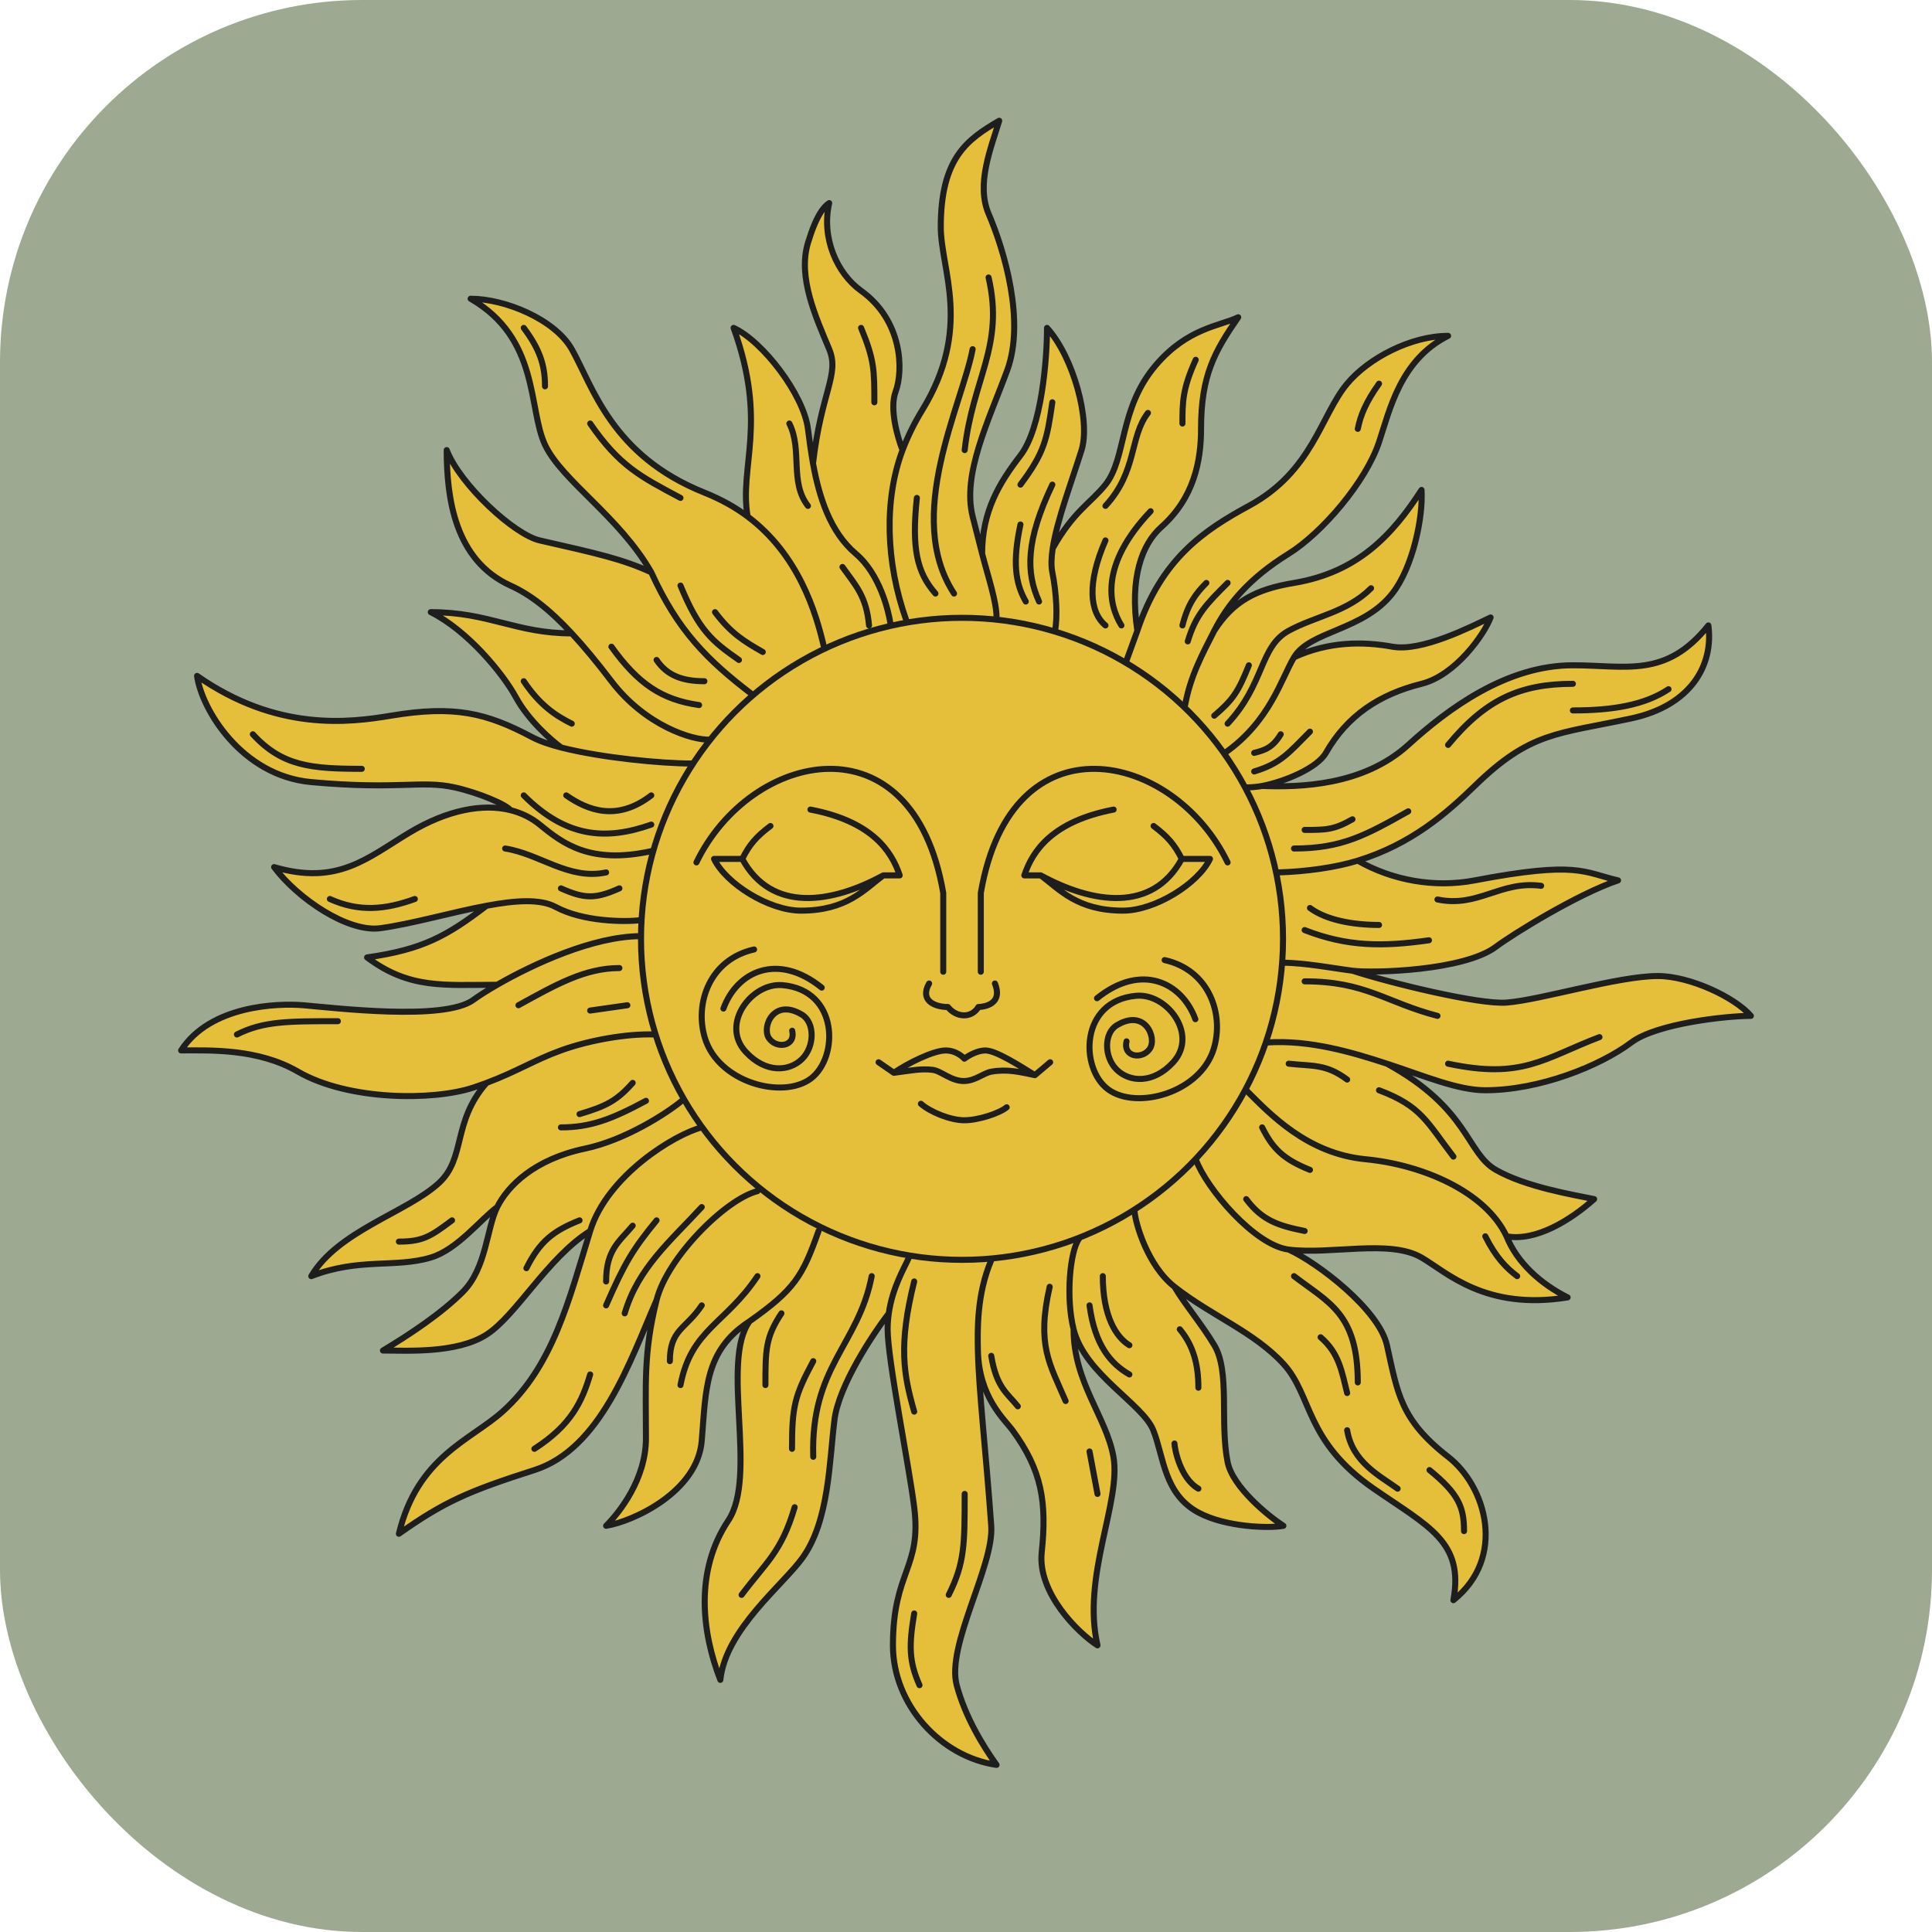
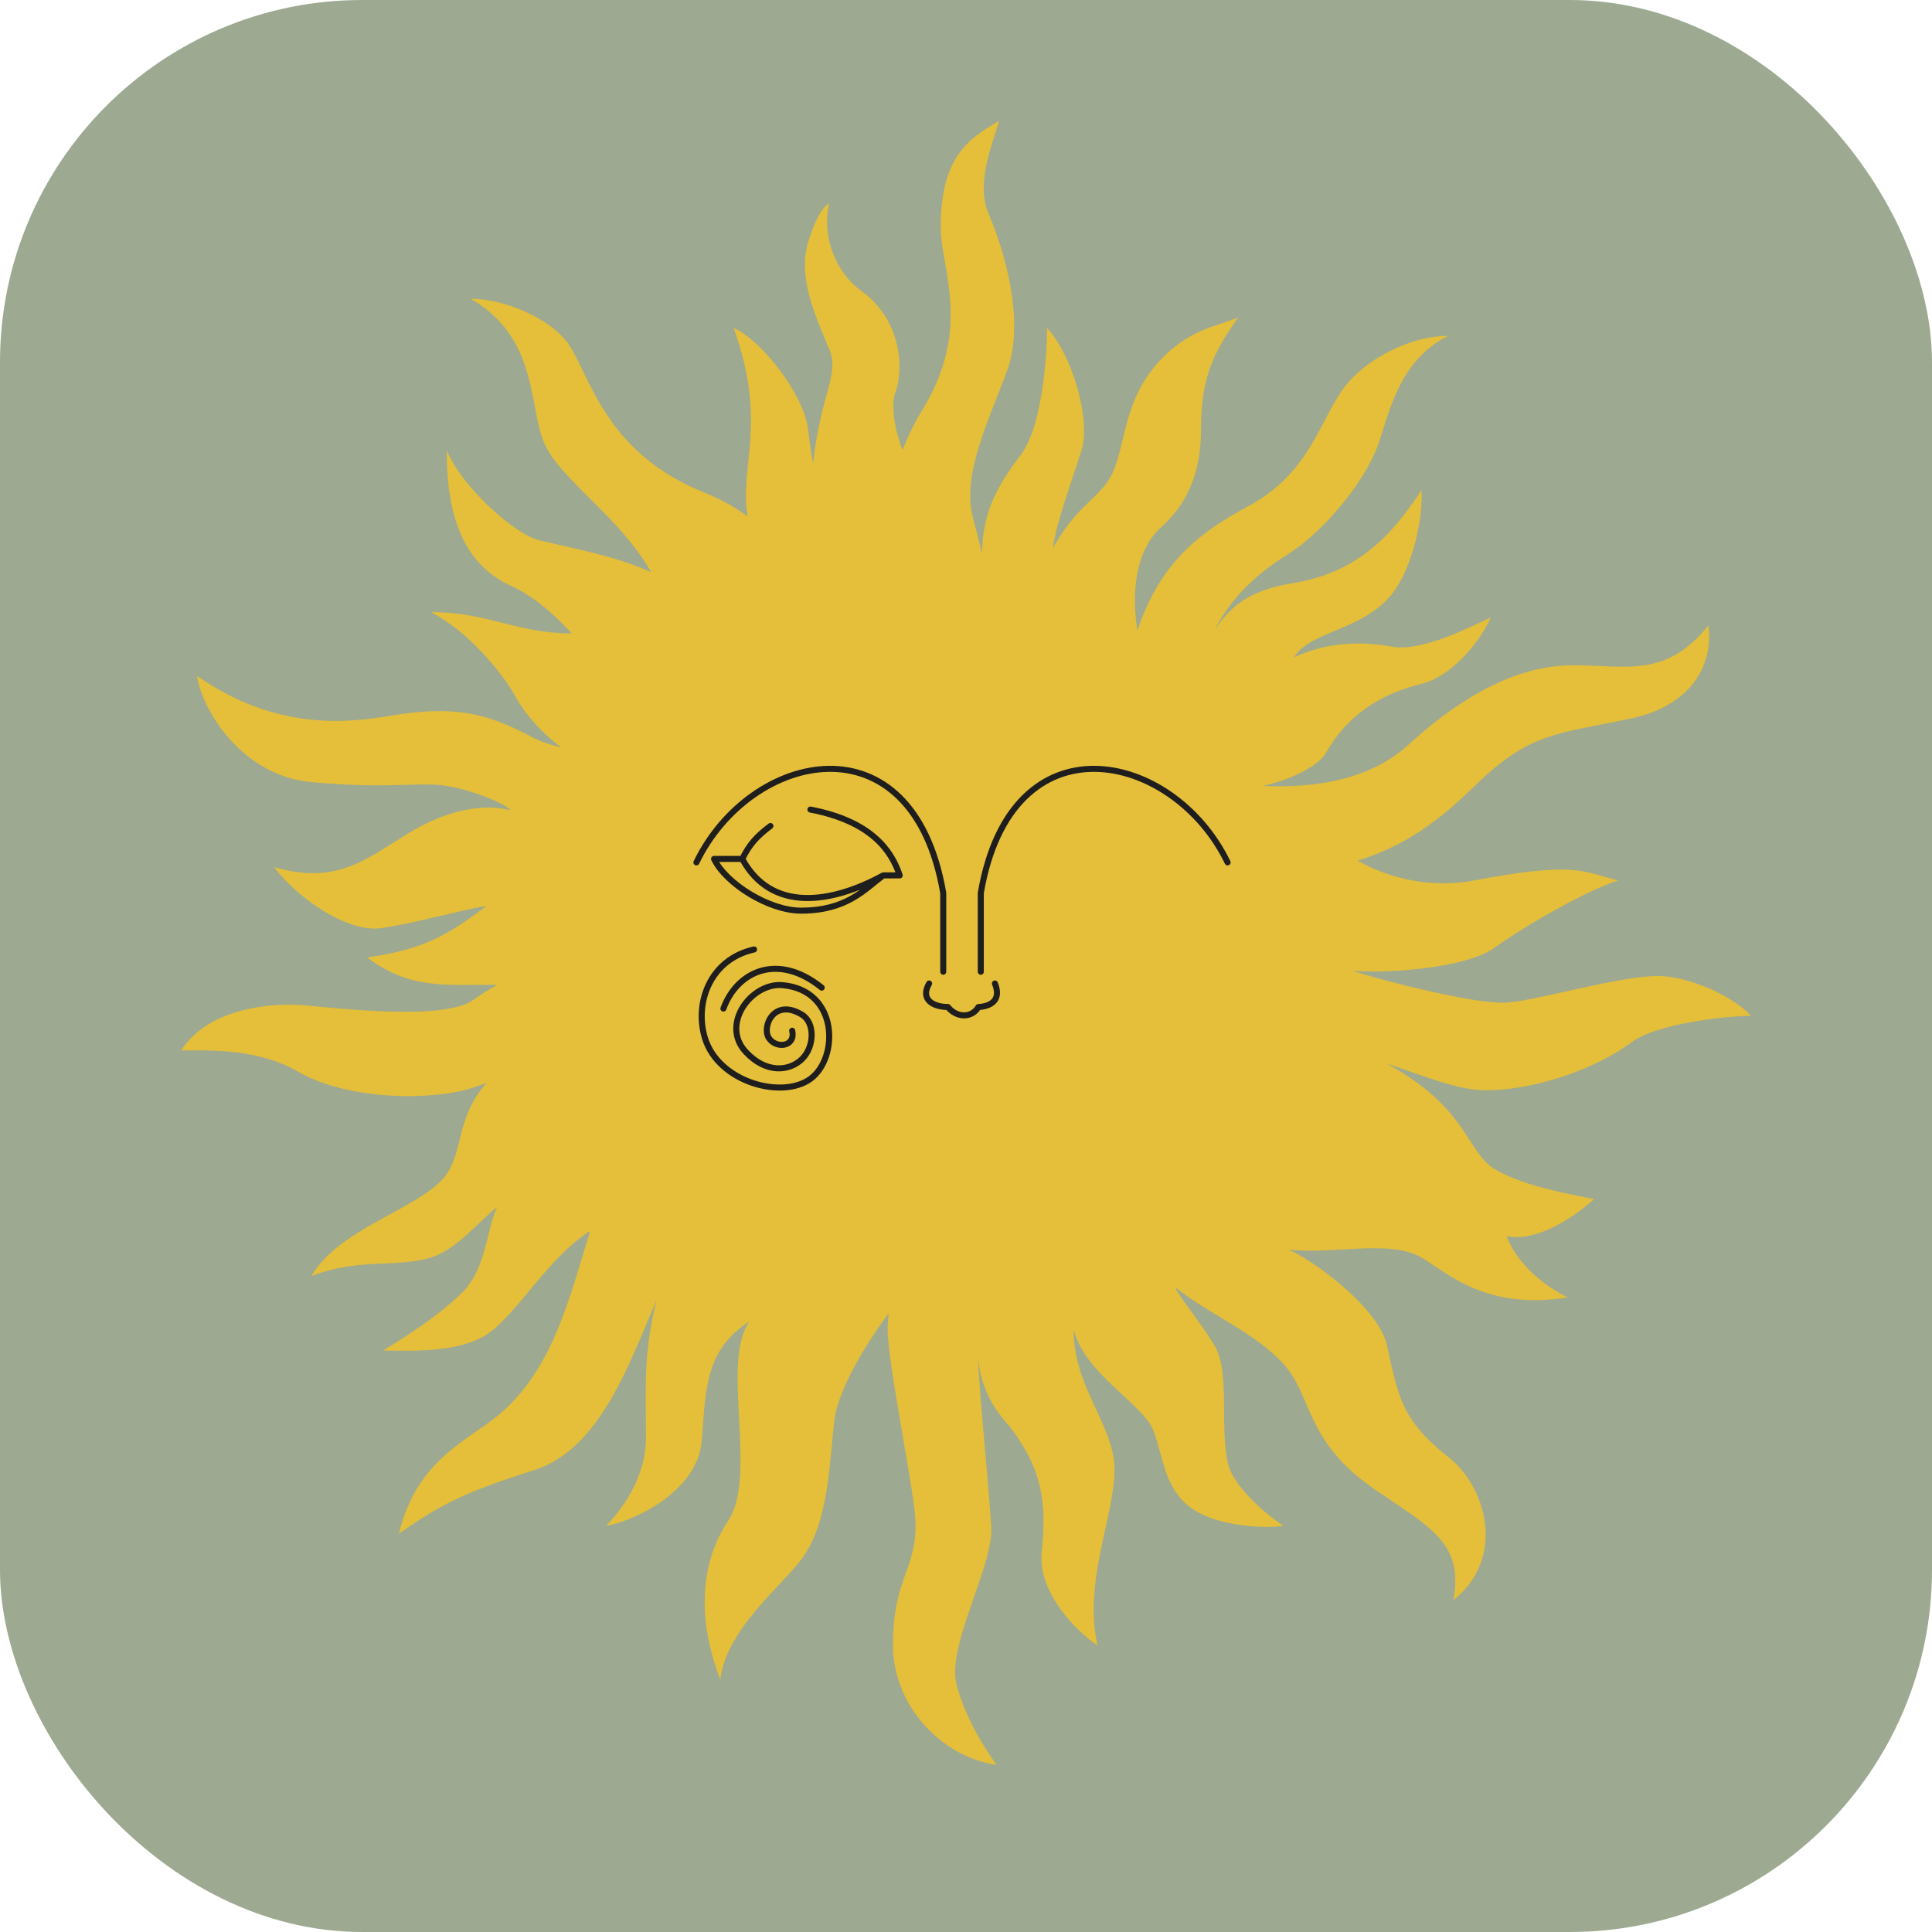
<svg xmlns="http://www.w3.org/2000/svg" width="32" height="32" viewBox="0 0 32 32" fill="none">
  <rect width="32" height="32" rx="6" fill="#9DA990" />
  <path d="M15.582 3.76C15.582 4.469 16.11 5.431 15.274 6.795C15.144 7.007 15.036 7.227 14.949 7.455C14.867 7.25 14.729 6.769 14.834 6.487C14.966 6.135 14.949 5.309 14.262 4.816C13.858 4.525 13.602 3.936 13.734 3.364C13.645 3.422 13.52 3.566 13.382 4.024C13.21 4.596 13.514 5.255 13.734 5.783C13.91 6.206 13.602 6.487 13.466 7.675C13.431 7.479 13.405 7.285 13.382 7.103C13.312 6.54 12.634 5.651 12.151 5.431C12.723 7.015 12.239 7.719 12.383 8.555C12.186 8.407 11.951 8.273 11.667 8.159C10.127 7.543 9.819 6.399 9.47 5.783C9.191 5.291 8.367 4.948 7.795 4.948C8.939 5.607 8.746 6.769 9.027 7.367C9.309 7.965 10.259 8.555 10.787 9.479C10.311 9.263 9.921 9.174 8.99 8.962L8.939 8.951C8.515 8.854 7.619 8.027 7.399 7.455C7.399 8.247 7.531 9.279 8.455 9.699C8.773 9.843 9.09 10.082 9.47 10.491C8.543 10.491 8.103 10.139 7.135 10.139C7.751 10.447 8.332 11.159 8.543 11.546C8.754 11.934 9.134 12.265 9.298 12.382C9.108 12.334 8.938 12.276 8.807 12.206C8.059 11.81 7.531 11.678 6.475 11.854C5.778 11.971 4.584 12.118 3.264 11.195C3.337 11.737 3.994 12.849 5.156 12.954C6.607 13.086 6.973 12.918 7.531 13.042C7.927 13.13 8.382 13.323 8.455 13.419C7.996 13.305 7.412 13.413 6.783 13.79C6.08 14.213 5.596 14.67 4.54 14.362C4.936 14.89 5.766 15.447 6.299 15.374C6.832 15.301 7.485 15.109 8.059 15.002C7.399 15.506 7.003 15.726 6.08 15.858C6.783 16.386 7.355 16.311 8.235 16.311C8.063 16.41 7.926 16.498 7.839 16.562C7.355 16.914 5.552 16.694 5.024 16.65C4.601 16.614 3.484 16.65 3 17.398C3.484 17.398 4.27 17.364 4.936 17.75C5.772 18.233 7.179 18.233 7.839 18.014C7.917 17.987 7.99 17.962 8.059 17.936C7.487 18.585 7.721 19.181 7.267 19.597C6.739 20.081 5.596 20.389 5.156 21.137C5.948 20.829 6.549 21.005 7.135 20.829C7.575 20.697 7.957 20.198 8.235 19.993C8.059 20.345 8.059 21.005 7.663 21.401C7.31 21.755 6.783 22.105 6.343 22.369C6.739 22.369 7.566 22.422 8.059 22.105C8.552 21.788 9.071 20.829 9.775 20.389C9.423 21.533 9.159 22.633 8.323 23.381C7.792 23.856 6.915 24.129 6.607 25.404C7.355 24.876 7.751 24.701 8.851 24.349C9.951 23.997 10.435 22.545 10.875 21.533C10.655 22.413 10.699 22.941 10.699 23.821C10.699 24.5 10.259 25.052 10.039 25.272C10.493 25.199 11.552 24.709 11.623 23.865C11.693 23.02 11.667 22.369 12.415 21.885C11.931 22.545 12.555 24.445 12.063 25.184C11.505 26.02 11.623 27.032 11.931 27.824C12.018 26.988 12.976 26.246 13.294 25.8C13.734 25.184 13.734 24.216 13.822 23.513C13.893 22.95 14.451 22.105 14.721 21.753C14.709 21.837 14.702 21.925 14.702 22.017C14.702 22.518 15.054 24.261 15.142 24.964C15.269 25.976 14.79 26.02 14.79 27.252C14.79 28.238 15.582 29.1 16.506 29.232C16.285 28.924 15.987 28.44 15.846 27.912C15.67 27.252 16.465 25.936 16.418 25.272C16.33 24.041 16.212 23.043 16.197 22.369C16.214 23.144 16.639 23.51 16.77 23.689C17.254 24.349 17.342 24.876 17.254 25.712C17.183 26.381 17.855 27.047 18.178 27.252C17.914 26.108 18.574 24.876 18.442 24.129C18.325 23.469 17.782 22.897 17.782 22.017C17.968 22.762 18.926 23.249 19.102 23.689C19.277 24.129 19.277 24.744 19.849 25.052C20.307 25.299 21.037 25.316 21.257 25.272C21.008 25.111 20.416 24.631 20.333 24.216C20.201 23.557 20.377 22.721 20.113 22.281C19.902 21.929 19.615 21.592 19.453 21.313C20.069 21.797 20.773 22.061 21.257 22.589C21.741 23.117 21.609 23.865 22.753 24.657C23.668 25.29 24.249 25.536 24.073 26.504C24.953 25.8 24.618 24.621 23.985 24.129C23.193 23.513 23.149 23.073 22.972 22.281C22.841 21.692 21.829 20.917 21.345 20.697C22.049 20.785 23.017 20.521 23.545 20.829C23.967 21.075 24.601 21.709 25.965 21.489C25.524 21.269 25.129 20.917 24.953 20.477C25.437 20.565 26.009 20.213 26.404 19.861C26.052 19.788 25.269 19.659 24.777 19.377C24.284 19.096 24.337 18.366 22.972 17.618C23.593 17.821 24.144 18.058 24.601 18.058C25.49 18.058 26.492 17.662 27.02 17.266C27.443 16.949 28.604 16.826 29 16.826C28.736 16.518 27.988 16.166 27.46 16.166C26.8 16.166 25.524 16.562 24.953 16.606C24.495 16.641 23.032 16.283 22.401 16.078C22.753 16.122 24.249 16.078 24.777 15.682C25.055 15.473 26.14 14.802 26.8 14.582C26.228 14.45 26.14 14.255 24.425 14.582C23.76 14.709 23.061 14.582 22.489 14.255C23.378 13.981 23.964 13.466 24.425 13.018C25.349 12.118 25.788 12.162 27.02 11.899C28.006 11.687 28.384 11.019 28.296 10.359C27.592 11.239 26.932 11.019 26.052 11.019C24.953 11.019 23.984 11.739 23.325 12.338C22.577 13.018 21.521 13.041 20.905 13.018C21.286 12.945 21.82 12.718 21.961 12.47C22.313 11.854 22.841 11.502 23.545 11.326C24.108 11.186 24.586 10.505 24.689 10.227C24.351 10.388 23.545 10.799 23.061 10.711C22.576 10.623 22.005 10.623 21.433 10.887C21.697 10.447 22.577 10.447 23.061 9.831C23.405 9.393 23.574 8.555 23.545 8.115C23.061 8.863 22.489 9.479 21.433 9.655C20.793 9.761 20.422 9.963 20.112 10.447C20.33 10.018 20.673 9.588 21.345 9.171C21.897 8.828 22.621 7.983 22.841 7.323C23.017 6.795 23.193 5.959 23.985 5.563C23.369 5.563 22.665 5.933 22.313 6.355C21.873 6.883 21.741 7.807 20.685 8.379C19.938 8.784 19.233 9.259 18.838 10.447C18.706 9.567 18.917 9.013 19.233 8.731C19.778 8.247 19.893 7.633 19.893 7.103C19.893 6.223 20.113 5.827 20.509 5.255C20.201 5.402 19.673 5.431 19.145 6.047C18.53 6.766 18.662 7.587 18.31 8.027C18.063 8.335 17.782 8.467 17.436 9.083C17.507 8.616 17.748 7.986 17.914 7.455C18.065 6.971 17.782 5.915 17.342 5.431C17.342 5.945 17.254 7.086 16.902 7.543C16.55 8.001 16.267 8.467 16.267 9.171L16.262 9.15C16.211 8.951 16.158 8.747 16.11 8.555C15.934 7.851 16.374 6.971 16.682 6.135C16.982 5.321 16.638 4.156 16.374 3.54C16.163 3.047 16.418 2.44 16.55 2C16.022 2.308 15.582 2.616 15.582 3.76Z" fill="#E5BF39" />
-   <path d="M15.01 10.271C14.667 9.309 14.642 8.268 14.949 7.455M16.506 10.227C16.506 9.963 16.365 9.55 16.267 9.171M16.11 5.783C15.934 6.707 14.966 8.555 15.802 9.831M15.186 8.247C15.098 9.083 15.186 9.479 15.494 9.831M16.374 4.596C16.638 5.739 16.11 6.267 15.978 7.455M16.267 9.171C16.214 8.965 16.16 8.753 16.11 8.555C15.934 7.851 16.374 6.971 16.682 6.135C16.982 5.321 16.638 4.156 16.374 3.54C16.163 3.047 16.418 2.44 16.55 2C16.022 2.308 15.582 2.616 15.582 3.76C15.582 4.469 16.11 5.431 15.274 6.795C15.144 7.007 15.036 7.227 14.949 7.455M16.267 9.171C16.267 8.467 16.55 8.001 16.902 7.543C17.254 7.086 17.342 5.945 17.342 5.431C17.782 5.915 18.065 6.971 17.914 7.455C17.748 7.986 17.507 8.616 17.436 9.083M17.474 10.447C17.518 10.227 17.5 9.831 17.43 9.479C17.408 9.37 17.413 9.235 17.436 9.083M17.43 6.663C17.342 7.279 17.298 7.499 16.902 8.027M17.43 8.027C16.99 8.951 16.99 9.479 17.21 9.963M16.902 8.687C16.77 9.303 16.814 9.655 16.99 9.963M17.436 9.083C17.782 8.467 18.063 8.335 18.31 8.027C18.662 7.587 18.53 6.766 19.145 6.047C19.673 5.431 20.201 5.402 20.509 5.255C20.113 5.827 19.893 6.223 19.893 7.103C19.893 7.633 19.778 8.247 19.233 8.731C18.917 9.013 18.706 9.567 18.838 10.447M18.838 10.447L18.662 10.931M18.838 10.447C19.233 9.259 19.938 8.784 20.685 8.379C21.741 7.807 21.873 6.883 22.313 6.355C22.665 5.933 23.369 5.563 23.985 5.563C23.193 5.959 23.017 6.795 22.841 7.323C22.621 7.983 21.897 8.828 21.345 9.171C20.673 9.588 20.33 10.018 20.112 10.447M18.31 8.951C18.002 9.655 18.046 10.139 18.31 10.359M18.574 10.359C18.354 10.007 18.222 9.347 19.058 8.467M18.31 8.379C18.838 7.807 18.706 7.235 19.014 6.839M19.805 5.959C19.585 6.443 19.585 6.663 19.585 7.015M19.629 11.678C19.717 11.195 19.916 10.832 20.112 10.447M19.981 9.655C19.805 9.831 19.673 10.007 19.585 10.359M20.333 9.655C19.981 10.007 19.805 10.183 19.673 10.623M22.841 6.355C22.621 6.663 22.533 6.883 22.489 7.103M20.112 10.447C20.422 9.963 20.793 9.761 21.433 9.655C22.489 9.479 23.061 8.863 23.545 8.115C23.574 8.555 23.405 9.393 23.061 9.831C22.577 10.447 21.697 10.447 21.433 10.887M21.433 10.887C21.222 11.239 21.037 11.943 20.289 12.47M21.433 10.887C22.005 10.623 22.576 10.623 23.061 10.711C23.545 10.799 24.351 10.388 24.689 10.227C24.586 10.505 24.108 11.186 23.545 11.326C22.841 11.502 22.313 11.854 21.961 12.47C21.82 12.718 21.286 12.945 20.905 13.018M20.333 11.986C20.949 11.326 20.861 10.711 21.345 10.447C21.785 10.207 22.313 10.139 22.709 9.743M20.112 11.854C20.421 11.591 20.509 11.459 20.685 11.019M20.641 13.042C20.704 13.042 20.823 13.034 20.905 13.018M20.905 13.018C21.521 13.041 22.577 13.018 23.325 12.338C23.984 11.739 24.953 11.019 26.052 11.019C26.932 11.019 27.592 11.239 28.296 10.359C28.384 11.019 28.006 11.687 27.02 11.899C25.788 12.162 25.349 12.118 24.425 13.018C23.964 13.466 23.378 13.981 22.489 14.255M21.169 14.45C21.636 14.437 22.131 14.366 22.489 14.255M20.773 12.778C21.213 12.646 21.345 12.47 21.697 12.118M20.773 12.47C20.949 12.426 21.081 12.382 21.213 12.162M21.433 14.054C22.225 14.054 22.621 13.834 23.325 13.438M21.609 13.746C21.961 13.746 22.093 13.746 22.401 13.57M23.985 12.338C24.601 11.591 25.173 11.326 26.052 11.326M26.052 11.767C26.712 11.767 27.24 11.678 27.636 11.415M22.489 14.255C23.061 14.582 23.76 14.709 24.425 14.582C26.14 14.255 26.228 14.45 26.8 14.582C26.14 14.802 25.055 15.473 24.777 15.682C24.249 16.078 22.753 16.122 22.401 16.078M22.401 16.078C22.119 16.043 21.609 15.946 21.257 15.946M22.401 16.078C23.032 16.283 24.495 16.641 24.953 16.606C25.524 16.562 26.8 16.166 27.46 16.166C27.988 16.166 28.736 16.518 29 16.826C28.604 16.826 27.443 16.949 27.02 17.266C26.492 17.662 25.49 18.058 24.601 18.058C24.144 18.058 23.593 17.821 22.972 17.618M20.993 17.266C21.697 17.222 22.396 17.429 22.972 17.618M23.985 17.618C25.217 17.881 25.569 17.53 26.492 17.178M21.609 16.254C22.621 16.254 22.95 16.602 23.809 16.826M22.972 17.618C24.337 18.366 24.284 19.096 24.777 19.377C25.269 19.659 26.052 19.788 26.404 19.861C26.009 20.213 25.437 20.565 24.953 20.477M24.953 20.477C24.601 19.729 23.545 19.289 22.621 19.201C21.652 19.109 21.037 18.453 20.641 18.058M24.953 20.477C25.129 20.917 25.524 21.269 25.965 21.489C24.601 21.709 23.967 21.075 23.545 20.829C23.017 20.521 22.049 20.785 21.345 20.697M19.805 19.201C19.981 19.685 20.782 20.627 21.345 20.697M21.345 20.697C21.829 20.917 22.841 21.692 22.972 22.281C23.149 23.073 23.193 23.513 23.985 24.129C24.618 24.621 24.953 25.8 24.073 26.504C24.249 25.536 23.668 25.29 22.753 24.657C21.609 23.865 21.741 23.117 21.257 22.589C20.773 22.061 20.069 21.797 19.453 21.313M22.841 18.058C23.545 18.322 23.633 18.585 24.073 19.157M21.345 17.618C21.741 17.662 21.961 17.618 22.313 17.881M20.905 18.673C21.081 19.025 21.257 19.201 21.697 19.377M24.601 20.477C24.777 20.829 24.953 21.005 25.129 21.137M19.453 21.313C19.003 20.959 18.808 20.257 18.794 20.081M19.453 21.313C19.615 21.592 19.902 21.929 20.113 22.281C20.377 22.721 20.201 23.557 20.333 24.216C20.416 24.631 21.008 25.111 21.257 25.272C21.037 25.316 20.307 25.299 19.849 25.052C19.277 24.744 19.277 24.129 19.102 23.689C18.926 23.249 17.968 22.762 17.782 22.017M20.641 19.861C20.905 20.213 21.169 20.301 21.609 20.389M21.433 21.137C22.005 21.577 22.489 21.753 22.489 22.897M23.677 24.349C24.161 24.744 24.249 24.964 24.249 25.36M22.313 23.689C22.401 24.216 22.841 24.436 23.149 24.657M21.873 22.149C22.181 22.413 22.225 22.721 22.313 23.073M17.87 20.521C17.723 20.726 17.65 21.489 17.782 22.017M17.782 22.017C17.782 22.897 18.325 23.469 18.442 24.129C18.574 24.876 17.914 26.108 18.178 27.252C17.855 27.047 17.183 26.381 17.254 25.712C17.342 24.876 17.254 24.349 16.77 23.689C16.639 23.51 16.214 23.144 16.197 22.369M19.541 22.017C19.761 22.281 19.849 22.589 19.849 22.985M18.046 21.621C18.134 22.281 18.398 22.589 18.706 22.765M19.453 23.909C19.453 23.979 19.541 24.48 19.849 24.657M18.266 21.137C18.266 21.797 18.486 22.149 18.706 22.281M16.418 20.873C16.181 21.43 16.189 22.01 16.197 22.369M16.418 22.457C16.506 22.985 16.682 23.073 16.858 23.293M17.386 21.313C17.166 22.281 17.386 22.589 17.65 23.205M18.046 24.041L18.178 24.744M16.197 22.369C16.212 23.043 16.33 24.041 16.418 25.272C16.465 25.936 15.67 27.252 15.846 27.912C15.987 28.44 16.285 28.924 16.506 29.232C15.582 29.1 14.79 28.238 14.79 27.252C14.79 26.02 15.269 25.976 15.142 24.964C15.054 24.261 14.702 22.518 14.702 22.017C14.702 21.925 14.709 21.837 14.721 21.753M15.054 20.829C14.98 21.001 14.783 21.318 14.721 21.753M15.142 21.225C14.878 22.281 14.966 22.765 15.142 23.381M15.978 24.744C15.978 25.58 15.978 25.888 15.714 26.416M15.142 26.724C15.054 27.252 15.054 27.516 15.23 27.912M14.721 21.753C14.451 22.105 13.893 22.95 13.822 23.513C13.734 24.216 13.734 25.184 13.294 25.8C12.976 26.246 12.018 26.988 11.931 27.824C11.623 27.032 11.505 26.02 12.063 25.184C12.555 24.445 11.931 22.545 12.415 21.885M12.415 21.885C13.162 21.357 13.294 21.137 13.558 20.389M12.415 21.885C11.667 22.369 11.693 23.02 11.623 23.865C11.552 24.709 10.493 25.199 10.039 25.272C10.259 25.052 10.699 24.5 10.699 23.821C10.699 22.941 10.655 22.413 10.875 21.533M12.546 19.729C12.019 19.861 11.051 20.829 10.875 21.533M10.875 21.533C10.435 22.545 9.951 23.997 8.851 24.349C7.751 24.701 7.355 24.876 6.607 25.404C6.915 24.129 7.792 23.856 8.323 23.381C9.159 22.633 9.423 21.533 9.775 20.389M12.546 21.137C12.019 21.929 11.447 22.017 11.271 22.941M14.438 21.137C14.218 22.281 13.424 22.633 13.47 24.129M13.162 24.964C12.943 25.712 12.678 25.888 12.283 26.416M13.47 22.545C13.162 23.117 13.118 23.293 13.118 23.997M11.623 21.621C11.359 22.017 11.095 22.017 11.095 22.545M12.943 21.753C12.678 22.149 12.678 22.369 12.678 22.941M11.623 18.673C11.168 18.791 10.056 19.474 9.775 20.389M9.775 20.389C9.071 20.829 8.552 21.788 8.059 22.105C7.566 22.422 6.739 22.369 6.343 22.369C6.783 22.105 7.31 21.755 7.663 21.401C8.059 21.005 8.059 20.345 8.235 19.993M8.851 23.997C9.467 23.601 9.643 23.205 9.775 22.765M10.347 21.753C10.567 21.005 11.095 20.565 11.623 19.993M10.875 20.213C10.479 20.697 10.347 20.917 10.039 21.621M10.479 20.301C10.259 20.565 10.039 20.697 10.039 21.225M11.293 18.233C11.044 18.439 10.356 18.885 9.687 19.025C8.851 19.201 8.411 19.641 8.235 19.993M8.235 19.993C7.957 20.198 7.575 20.697 7.135 20.829C6.549 21.005 5.948 20.829 5.156 21.137C5.596 20.389 6.739 20.081 7.267 19.597C7.721 19.181 7.487 18.585 8.059 17.936M10.831 17.134C10.405 17.119 9.775 17.222 9.291 17.398C8.846 17.559 8.57 17.744 8.059 17.936M10.611 15.506C9.827 15.506 8.826 15.971 8.235 16.311M8.059 17.936C7.99 17.962 7.917 17.987 7.839 18.014C7.179 18.233 5.772 18.233 4.936 17.75C4.27 17.364 3.484 17.398 3 17.398C3.484 16.65 4.601 16.614 5.024 16.65C5.552 16.694 7.355 16.914 7.839 16.562C7.926 16.498 8.063 16.41 8.235 16.311M10.699 18.233C10.127 18.541 9.775 18.673 9.291 18.673M7.487 20.213C7.135 20.477 7.003 20.565 6.607 20.565M9.599 20.213C9.159 20.389 8.939 20.565 8.719 21.005M9.599 18.453C10.039 18.322 10.215 18.233 10.479 17.936M10.611 15.242C10.332 15.271 9.661 15.268 9.203 15.022C8.946 14.883 8.529 14.914 8.059 15.002M10.787 14.098C9.775 14.318 9.326 13.975 8.939 13.658C8.801 13.545 8.638 13.465 8.455 13.419M8.059 15.002C7.485 15.109 6.832 15.301 6.299 15.374C5.766 15.447 4.936 14.89 4.54 14.362C5.596 14.67 6.08 14.213 6.783 13.79C7.412 13.413 7.996 13.305 8.455 13.419M8.059 15.002C7.399 15.506 7.003 15.726 6.08 15.858C6.783 16.386 7.355 16.311 8.235 16.311M8.587 16.65C9.203 16.311 9.687 16.034 10.259 16.034M10.039 14.45C9.423 14.582 8.939 14.142 8.367 14.054M3.924 17.134C4.364 16.914 4.76 16.914 5.596 16.914M9.775 16.738L10.391 16.65M9.291 14.714C9.687 14.89 9.863 14.89 10.259 14.714M11.447 12.646C10.966 12.646 9.975 12.554 9.298 12.382M8.455 13.419C8.382 13.323 7.927 13.13 7.531 13.042C6.973 12.918 6.607 13.086 5.156 12.954C3.994 12.849 3.337 11.737 3.264 11.195C4.584 12.118 5.778 11.971 6.475 11.854C7.531 11.678 8.059 11.81 8.807 12.206C8.938 12.276 9.108 12.334 9.298 12.382M8.675 13.174C9.379 13.878 10.039 13.922 10.787 13.658M10.787 13.174C10.215 13.614 9.731 13.419 9.379 13.174M4.188 12.162C4.672 12.69 5.156 12.734 5.992 12.734M5.464 14.89C5.948 15.11 6.387 15.066 6.871 14.89M11.755 12.25C11.476 12.265 10.69 12.022 10.127 11.283C9.885 10.965 9.669 10.705 9.47 10.491M10.787 9.479C10.303 9.259 9.907 9.171 8.939 8.951C8.515 8.854 7.619 8.027 7.399 7.455C7.399 8.247 7.531 9.279 8.455 9.699C8.773 9.843 9.09 10.082 9.47 10.491M10.787 9.479C11.227 10.447 11.711 10.931 12.459 11.502M10.787 9.479C10.259 8.555 9.309 7.965 9.027 7.367C8.746 6.769 8.939 5.607 7.795 4.948C8.367 4.948 9.191 5.291 9.47 5.783C9.819 6.399 10.127 7.543 11.667 8.159C11.951 8.273 12.186 8.407 12.383 8.555M9.47 10.491C8.543 10.491 8.103 10.139 7.135 10.139C7.751 10.447 8.332 11.159 8.543 11.546C8.754 11.934 9.134 12.265 9.298 12.382M10.127 10.711C10.567 11.326 10.963 11.591 11.579 11.678M10.875 10.931C11.051 11.195 11.315 11.283 11.667 11.283M8.675 11.283C8.939 11.678 9.203 11.854 9.47 11.986M13.646 10.711C13.514 10.139 13.225 9.187 12.383 8.555M11.271 9.699C11.579 10.447 11.799 10.623 12.239 10.931M9.775 7.015C10.259 7.719 10.611 7.895 11.271 8.247M11.843 10.139C12.107 10.491 12.326 10.623 12.634 10.799M8.675 5.431C8.939 5.783 9.027 6.047 9.027 6.399M12.383 8.555C12.239 7.719 12.723 7.015 12.151 5.431C12.634 5.651 13.312 6.54 13.382 7.103C13.405 7.285 13.431 7.479 13.466 7.675M14.746 10.315C14.717 10.124 14.574 9.509 14.174 9.171C13.75 8.812 13.568 8.236 13.466 7.675M13.074 7.015C13.294 7.455 13.074 7.983 13.382 8.379M13.954 9.391C14.174 9.699 14.35 9.875 14.394 10.359M13.466 7.675C13.602 6.487 13.91 6.206 13.734 5.783C13.514 5.255 13.21 4.596 13.382 4.024C13.52 3.566 13.645 3.422 13.734 3.364C13.602 3.936 13.858 4.525 14.262 4.816C14.949 5.309 14.966 6.135 14.834 6.487C14.729 6.769 14.867 7.25 14.949 7.455M14.262 5.431C14.482 5.959 14.482 6.135 14.482 6.663M21.609 15.405C22.316 15.682 22.907 15.682 23.668 15.574M23.809 14.898C24.485 15.039 24.851 14.582 25.526 14.672M22.841 15.32C22.401 15.32 21.961 15.236 21.697 15.039" stroke="#1E1E1E" stroke-width="0.1" stroke-linecap="round" stroke-linejoin="round" />
-   <circle cx="15.934" cy="15.55" r="5.317" fill="#E5BF39" stroke="#1E1E1E" stroke-width="0.1" />
  <path d="M11.535 14.284C12.43 12.435 15.116 11.832 15.623 14.791V16.095" stroke="#1E1E1E" stroke-width="0.1" stroke-linecap="round" stroke-linejoin="round" />
  <path d="M15.389 16.29C15.233 16.562 15.467 16.679 15.7 16.679C15.837 16.854 16.09 16.873 16.206 16.679C16.206 16.679 16.635 16.679 16.479 16.29" stroke="#1E1E1E" stroke-width="0.1" stroke-linecap="round" stroke-linejoin="round" />
  <path d="M12.294 14.226C12.411 13.992 12.527 13.856 12.761 13.681M12.294 14.226C12.78 15.121 13.773 14.966 14.63 14.499M12.294 14.226H11.827C12.021 14.635 12.736 15.083 13.267 15.083C14.026 15.083 14.318 14.732 14.63 14.499M13.423 13.409C14.435 13.603 14.766 14.09 14.902 14.499H14.63" stroke="#1E1E1E" stroke-width="0.1" stroke-linecap="round" stroke-linejoin="round" />
  <path d="M20.333 14.284C19.438 12.435 16.752 11.832 16.245 14.791V16.095" stroke="#1E1E1E" stroke-width="0.1" stroke-linecap="round" stroke-linejoin="round" />
-   <path d="M19.574 14.226C19.457 13.992 19.34 13.856 19.107 13.681M19.574 14.226C19.087 15.121 18.095 14.966 17.238 14.499M19.574 14.226H20.041C19.847 14.635 19.132 15.083 18.601 15.083C17.842 15.083 17.55 14.732 17.238 14.499M18.445 13.409C17.433 13.603 17.102 14.09 16.966 14.499H17.238" stroke="#1E1E1E" stroke-width="0.1" stroke-linecap="round" stroke-linejoin="round" />
-   <path d="M14.552 17.594L14.805 17.769M14.805 17.769C15.039 17.607 15.464 17.399 15.662 17.399C15.856 17.399 15.973 17.535 15.973 17.535C15.973 17.535 16.148 17.399 16.323 17.399C16.498 17.399 16.901 17.659 17.141 17.808M14.805 17.769C15.075 17.735 15.248 17.695 15.447 17.72C15.592 17.738 15.755 17.911 15.973 17.905C16.158 17.9 16.288 17.773 16.421 17.75C16.683 17.704 16.895 17.756 17.141 17.808M17.141 17.808L17.394 17.594M15.253 18.282C15.408 18.418 15.739 18.555 15.973 18.555C16.206 18.555 16.557 18.438 16.674 18.34" stroke="#1E1E1E" stroke-width="0.1" stroke-linecap="round" stroke-linejoin="round" />
-   <path d="M19.29 15.902C20.022 16.065 20.28 16.791 20.104 17.37C19.88 18.104 18.821 18.39 18.353 18.043C17.885 17.696 17.885 16.575 18.821 16.493C19.33 16.449 19.851 17.136 19.432 17.594C19.097 17.96 18.706 17.923 18.496 17.717C18.284 17.509 18.283 17.112 18.496 16.983C18.964 16.697 19.167 17.187 19.045 17.37C18.923 17.553 18.598 17.513 18.659 17.248M18.17 16.534C18.903 15.943 19.575 16.269 19.799 16.881" stroke="#1E1E1E" stroke-width="0.1" stroke-linecap="round" stroke-linejoin="round" />
  <path d="M12.49 15.726C11.758 15.889 11.499 16.615 11.676 17.194C11.9 17.928 12.959 18.213 13.427 17.867C13.895 17.52 13.895 16.399 12.959 16.317C12.45 16.273 11.929 16.96 12.348 17.418C12.683 17.784 13.074 17.747 13.284 17.541C13.496 17.333 13.497 16.936 13.284 16.807C12.816 16.521 12.613 17.011 12.735 17.194C12.857 17.378 13.182 17.337 13.121 17.072M13.61 16.358C12.877 15.767 12.205 16.093 11.982 16.705" stroke="#1E1E1E" stroke-width="0.1" stroke-linecap="round" stroke-linejoin="round" />
</svg>